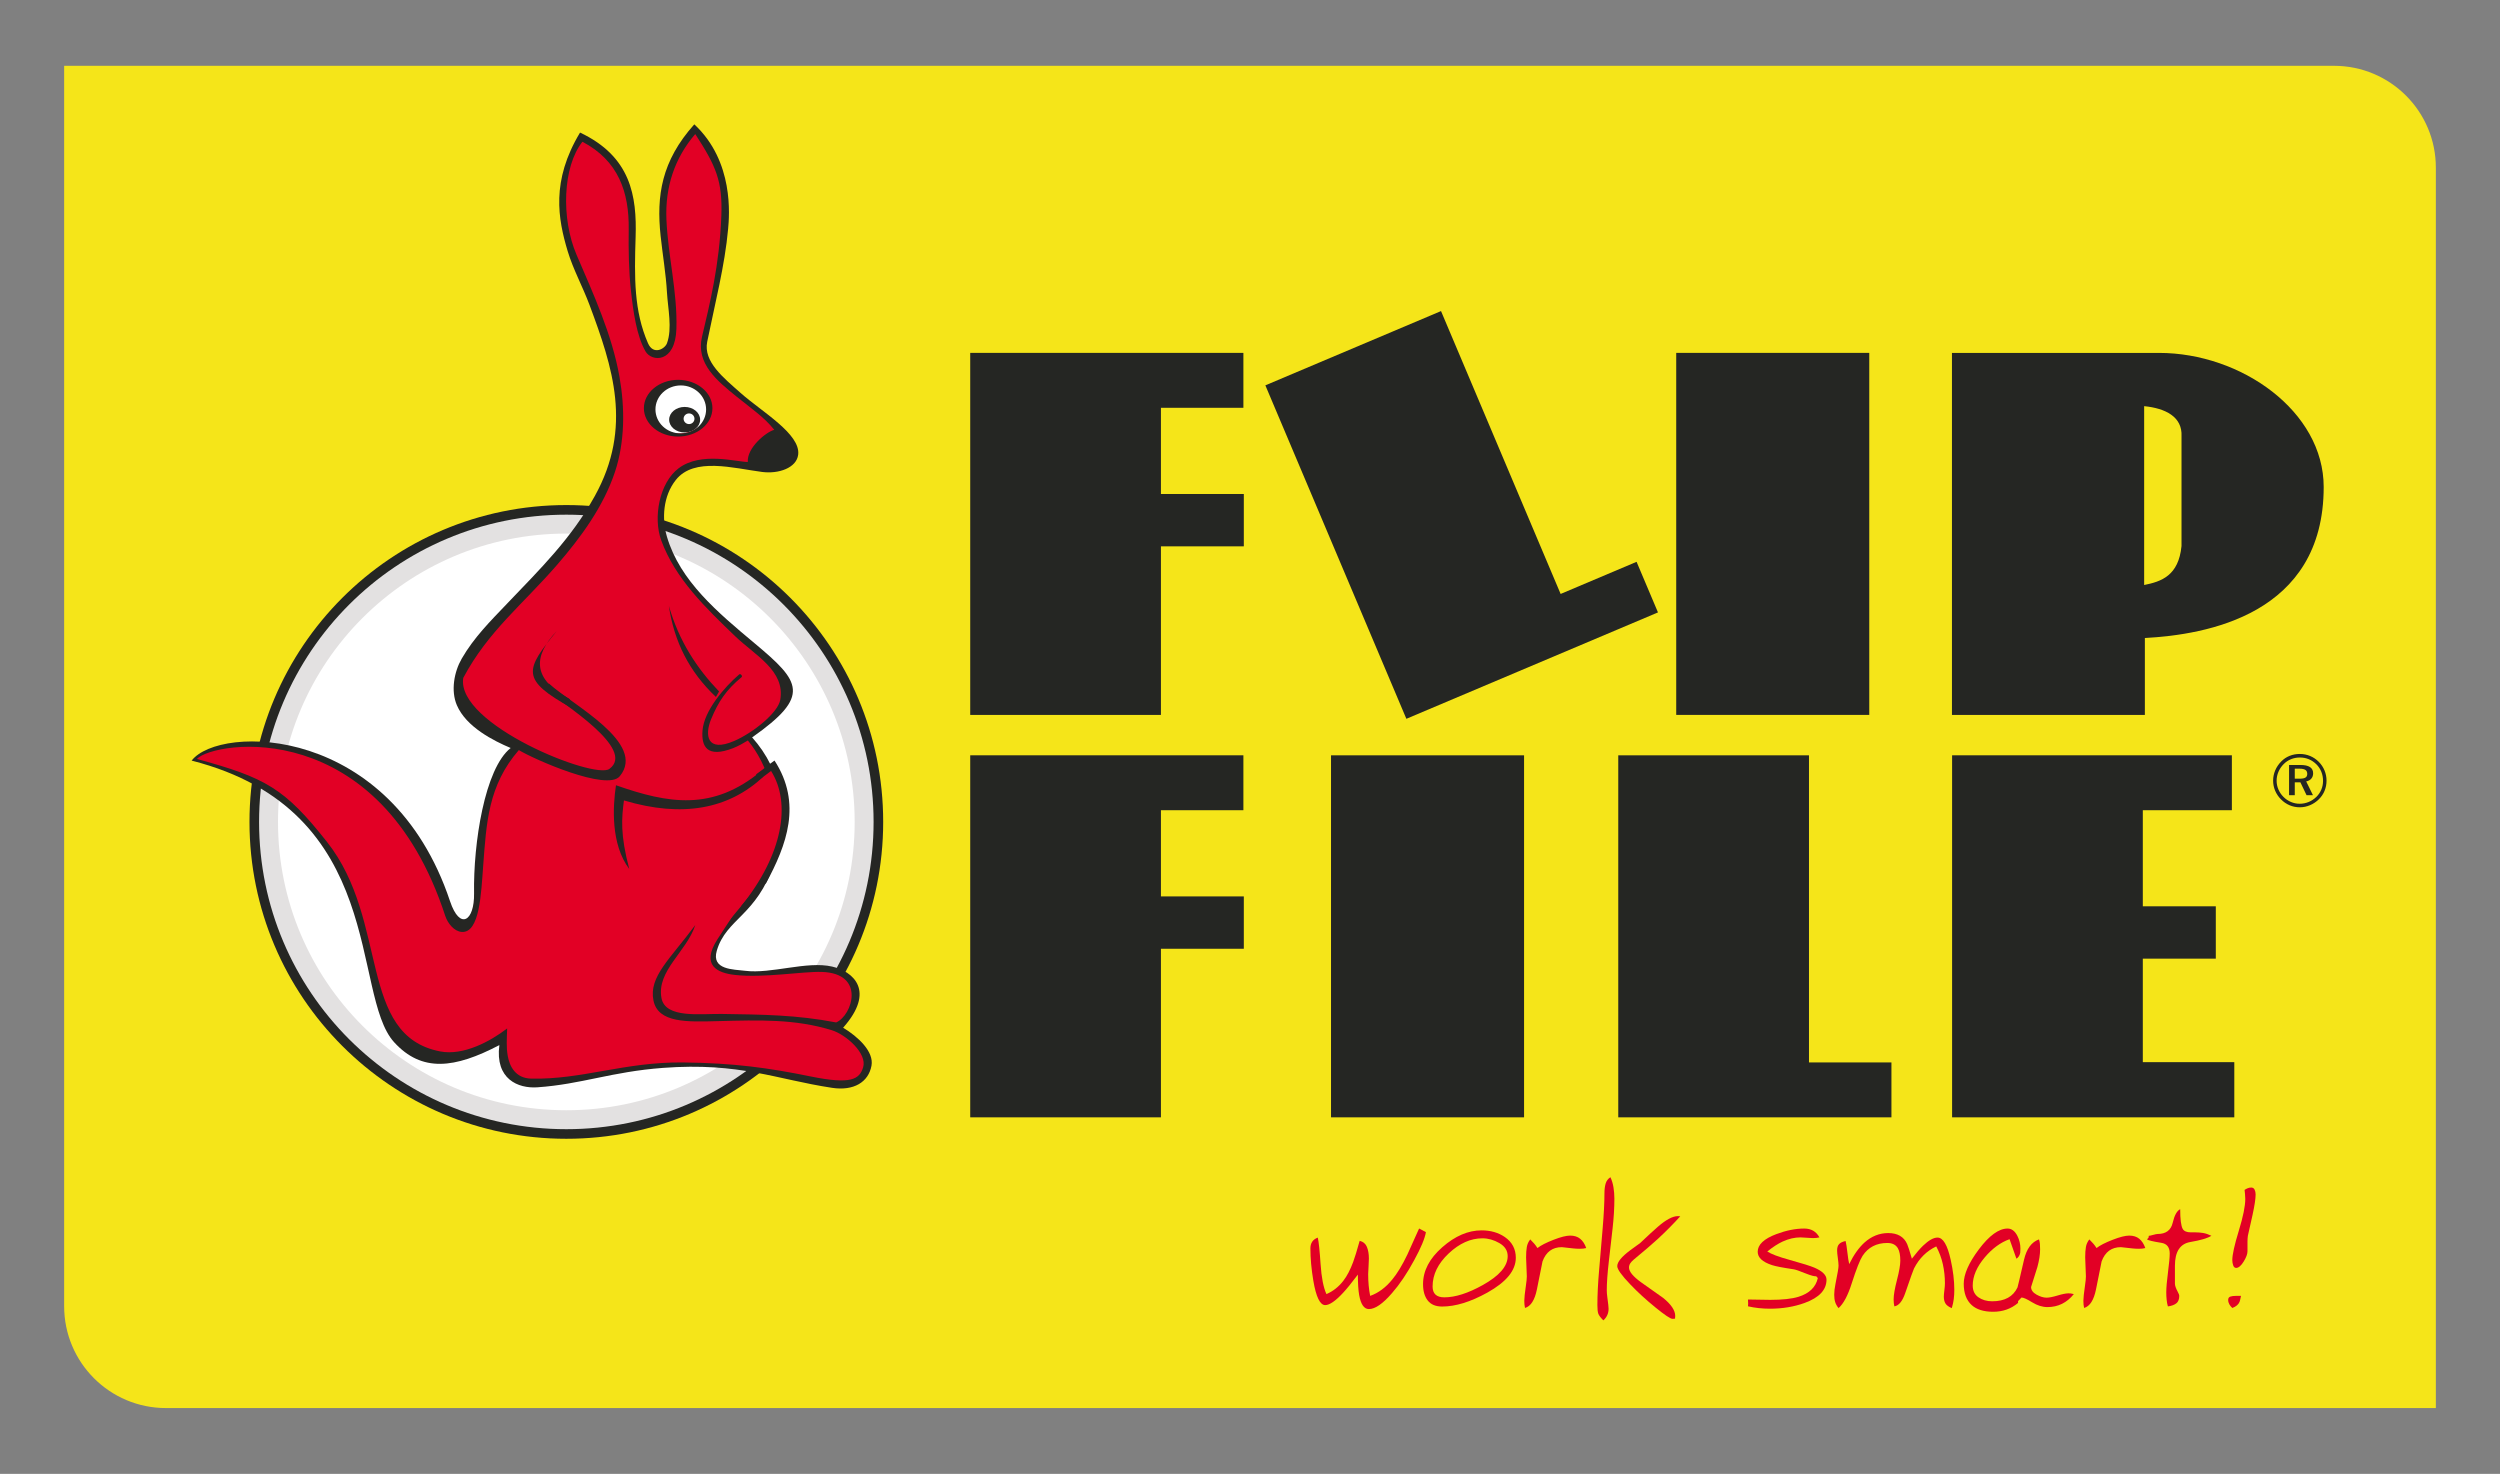
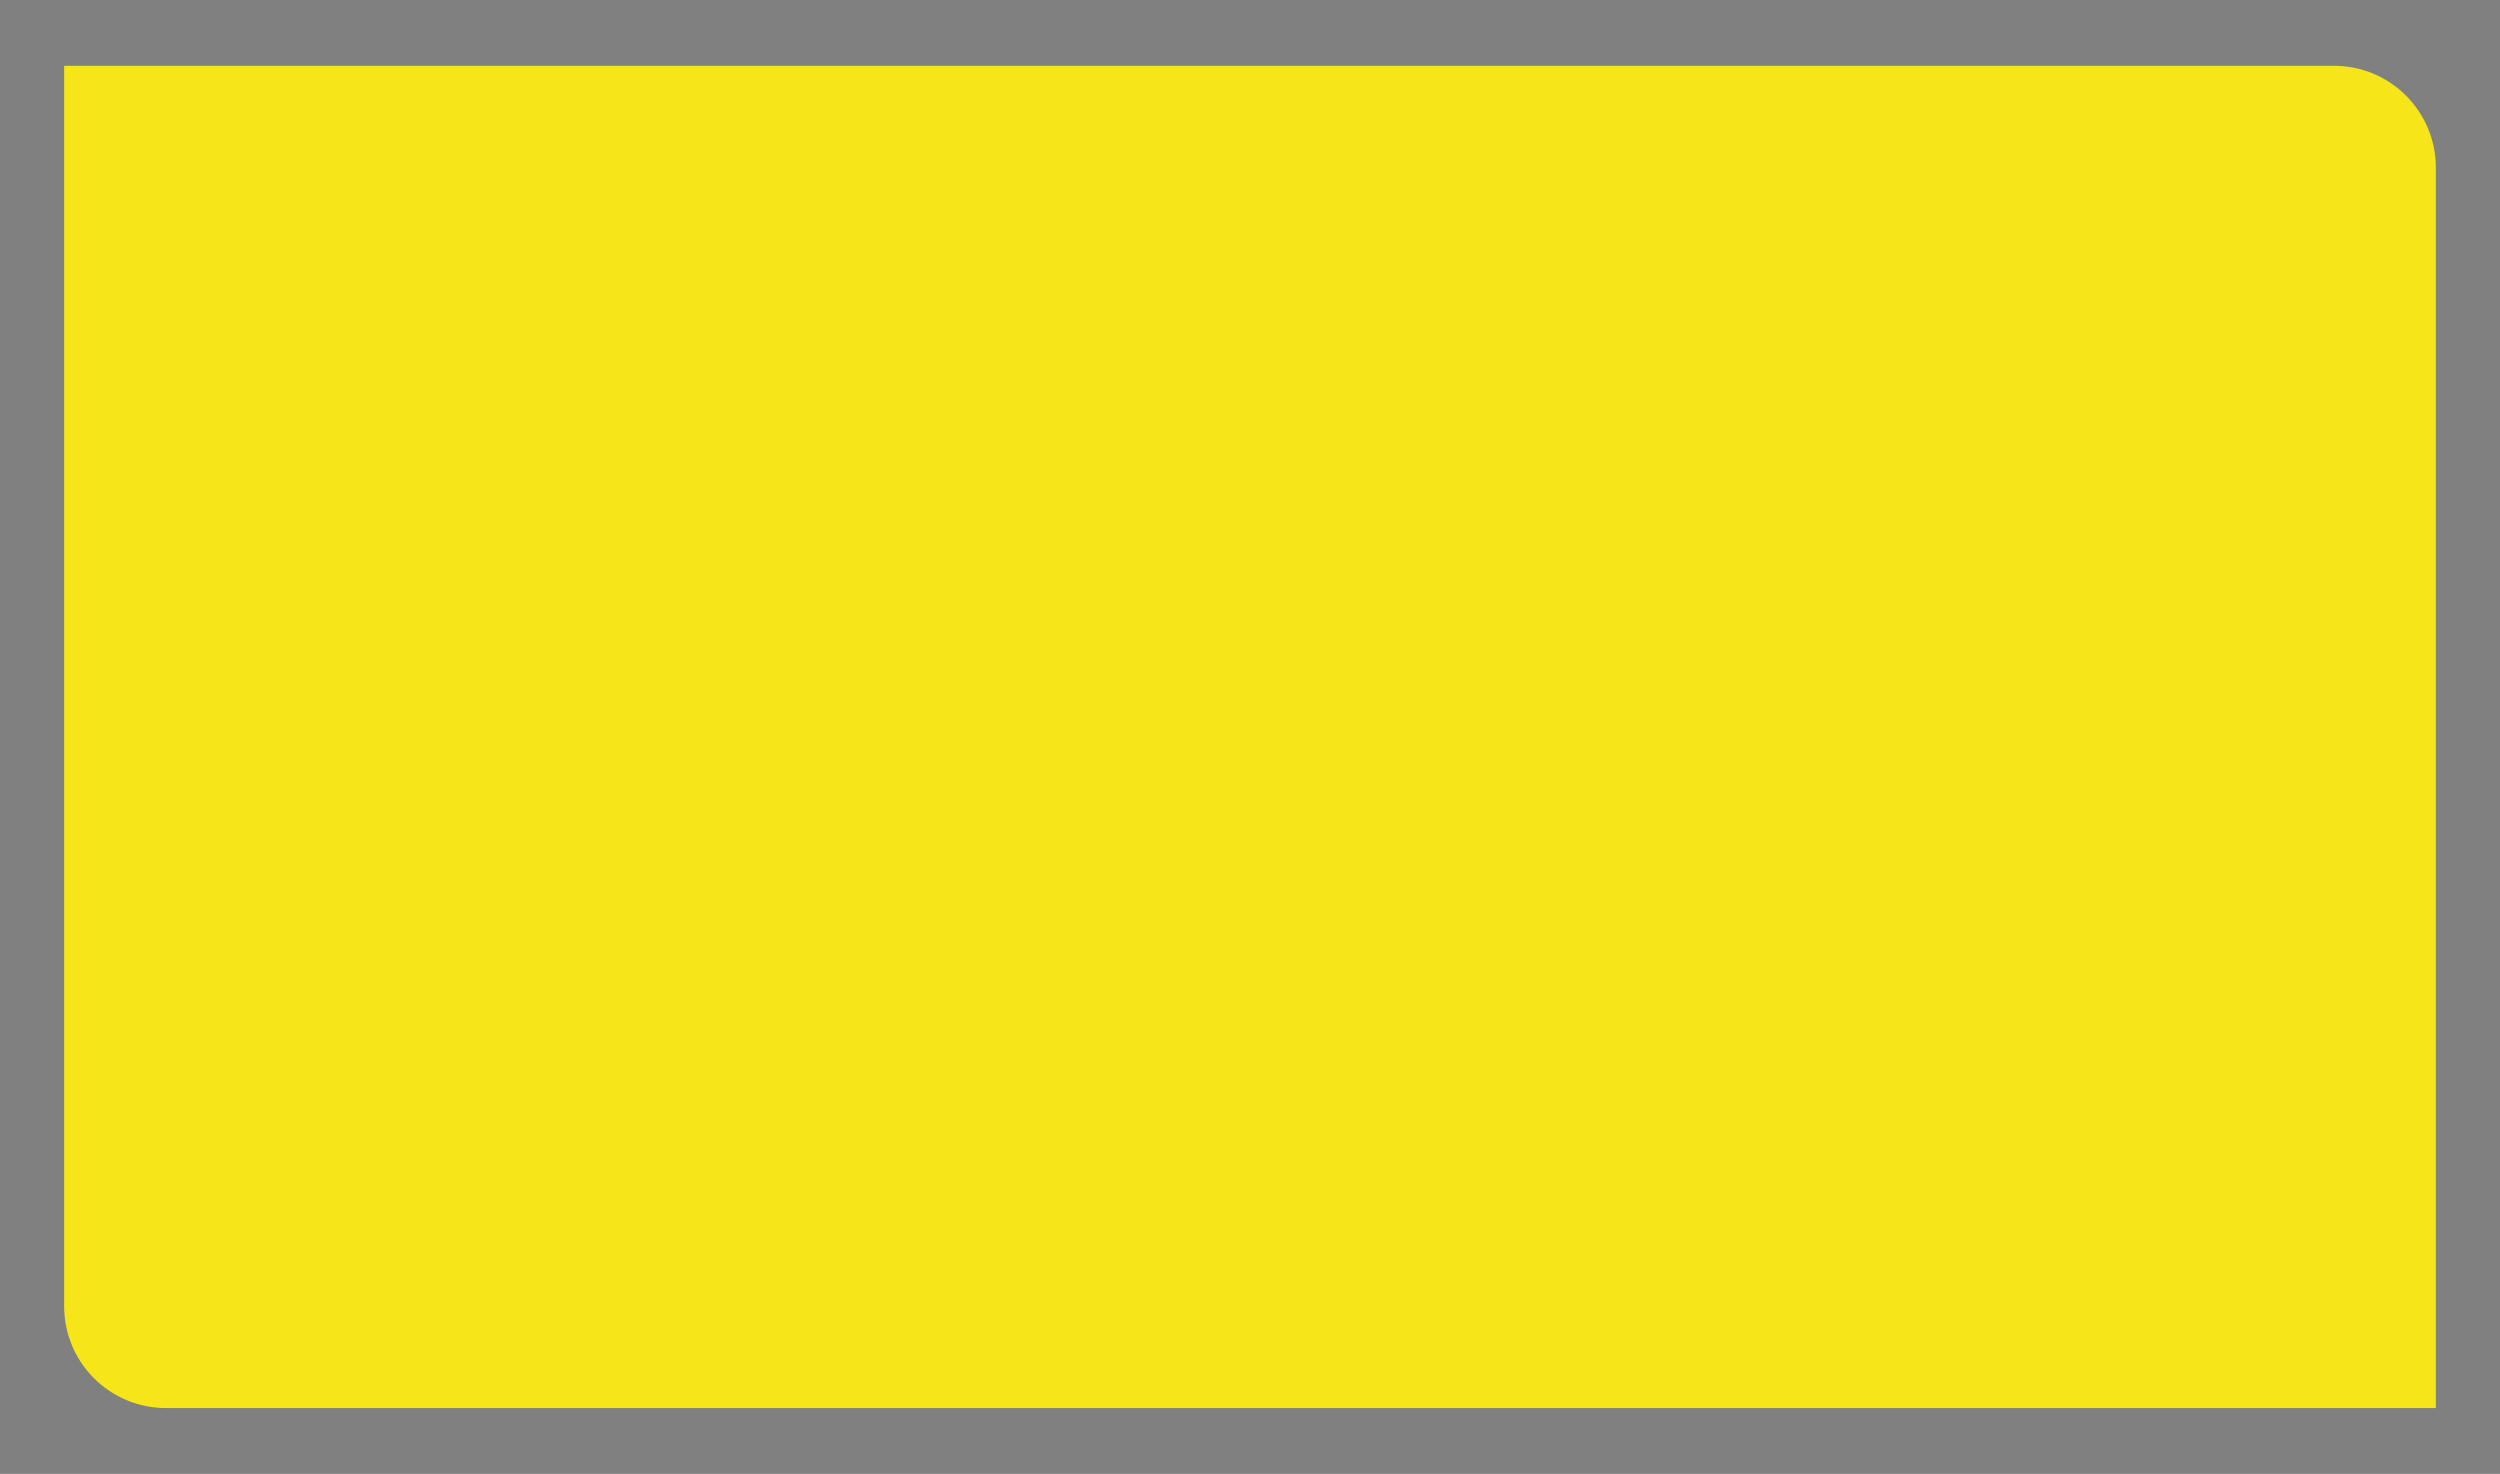
<svg xmlns="http://www.w3.org/2000/svg" xmlns:xlink="http://www.w3.org/1999/xlink" version="1.1" id="Layer_1" x="0px" y="0px" viewBox="0 0 1190.55 701.89" style="enable-background:new 0 0 1190.55 701.89;" xml:space="preserve">
  <rect x="0" y="0" width="1190.55" height="701.89" fill="#808080" stroke="none" />
  <style type="text/css">
	.st0{fill:#F5E519;}
	.st1{clip-path:url(#SVGID_00000042699181548142341000000001375201675092299395_);}
	.st2{fill:#E20025;}
	.st3{clip-path:url(#SVGID_00000042699181548142341000000001375201675092299395_);fill:#252623;}
	.st4{clip-path:url(#SVGID_00000042699181548142341000000001375201675092299395_);fill:#E3E1E1;}
	.st5{clip-path:url(#SVGID_00000042699181548142341000000001375201675092299395_);fill:#FFFFFF;}
	.st6{clip-path:url(#SVGID_00000042699181548142341000000001375201675092299395_);fill:#E20025;}
	
		.st7{clip-path:url(#SVGID_00000042699181548142341000000001375201675092299395_);fill-rule:evenodd;clip-rule:evenodd;fill:#252623;}
</style>
  <g>
    <path class="st0" d="M1160,670.55H79.05c-26.79,0-48.5-21.71-48.5-48.5V31.34H1111.5c26.79,0,48.5,21.71,48.5,48.5V670.55z" />
    <g>
      <defs>
-         <rect id="SVGID_1_" x="89.64" y="58.17" width="1018.3" height="596.08" />
-       </defs>
+         </defs>
      <clipPath id="SVGID_00000088815441651067185520000012792867587705482135_">
        <use xlink:href="#SVGID_1_" style="overflow:visible;" />
      </clipPath>
      <g style="clip-path:url(#SVGID_00000088815441651067185520000012792867587705482135_);">
        <path class="st2" d="M679.05,586.77c-0.52,3.05-2.38,7.5-5.59,13.36c-3.38,6.27-6.91,11.5-10.57,15.69     c-4.36,5.06-8.03,7.59-11,7.59c-2.29,0-3.84-2.24-4.64-6.71c-0.4-2.29-0.6-5.53-0.6-9.71c-2.98,3.95-5.33,6.85-7.05,8.68     c-3.61,3.9-6.45,5.85-8.51,5.85c-2.47,0-4.36-3.9-5.67-11.69c-0.92-5.5-1.38-10.6-1.38-15.3c0-2.58,1.17-4.3,3.52-5.16     c0.46,2.01,0.9,6.22,1.33,12.64c0.43,6.42,1.36,11.18,2.79,14.27c3.09-1.32,5.76-3.41,8-6.28c1.78-2.29,3.35-5.3,4.73-9.03     c0.74-2.01,1.78-5.36,3.09-10.06c1.66,0.4,2.81,1.36,3.44,2.88c0.63,1.52,0.95,3.37,0.95,5.55c0,0.92-0.06,2.23-0.17,3.95     c-0.12,1.72-0.17,2.87-0.17,3.44c0,3.78,0.31,7.25,0.95,10.4c3.9-1.38,7.39-3.97,10.49-7.76c2.35-2.82,4.76-6.79,7.22-11.91     c1.83-4.14,3.7-8.28,5.59-12.42L679.05,586.77z" />
        <path class="st2" d="M721.86,598.99c0,6.02-4.53,11.55-13.58,16.59c-7.97,4.41-15.13,6.62-21.49,6.62     c-3.09,0-5.39-0.96-6.88-2.88c-1.49-1.92-2.23-4.51-2.23-7.78c0-6.36,3.05-12.22,9.16-17.58c6.1-5.36,12.34-8.04,18.7-8.04     c4.3,0,8,1.06,11.09,3.18C720.11,591.51,721.86,594.81,721.86,598.99z M717.99,598.22c0-2.64-1.32-4.71-3.95-6.23     c-2.64-1.52-5.33-2.28-8.08-2.28c-5.62,0-10.98,2.41-16.08,7.22c-5.1,4.81-7.65,10.06-7.65,15.73c0,3.44,1.86,5.16,5.59,5.16     c5.21,0,11.32-1.95,18.31-5.85C714.04,607.56,717.99,602.97,717.99,598.22z" />
        <path class="st2" d="M755.39,594.35c-0.86,0.23-1.86,0.34-3.01,0.34c-1.15,0-2.21-0.06-3.18-0.17c-3.33-0.4-5.13-0.6-5.42-0.6     c-4.47,0-7.54,2.26-9.2,6.79c-0.06,0.12-0.95,4.55-2.67,13.32c-1.03,5.1-2.92,8.05-5.67,8.85c-0.23-0.97-0.34-2.12-0.34-3.44     c0-1.32,0.26-3.72,0.77-7.22c0.29-1.95,0.43-3.41,0.43-4.38c0-0.97-0.06-2.46-0.17-4.47c-0.12-2-0.17-3.52-0.17-4.55     c0-2,0.11-3.67,0.34-4.98c0.23-1.32,0.77-2.52,1.63-3.61c0.8,0.8,1.45,1.49,1.93,2.06c0.49,0.57,0.99,1.26,1.5,2.06     c1.6-1.26,4.14-2.56,7.61-3.91c3.47-1.35,6.12-2.02,7.95-2.02c1.95,0,3.54,0.5,4.77,1.5C753.74,590.92,754.7,592.4,755.39,594.35     z" />
        <path class="st2" d="M768.8,570.78c0,4.48-0.29,9.24-0.86,14.29c-0.57,5.05-1.17,10.34-1.81,15.88     c-0.63,5.54-0.95,10.06-0.95,13.56c0,0.92,0.09,2.01,0.26,3.27c0.4,2.93,0.6,4.73,0.6,5.42c0,2.24-0.83,4.1-2.49,5.59     c-1.32-1.32-2.12-2.38-2.41-3.19c-0.29-0.8-0.43-2.18-0.43-4.13c0-4.7,0.27-10.24,0.82-16.61c0.54-6.37,1.1-12.96,1.68-19.76     c0.57-6.8,0.86-12.38,0.86-16.74c0-1.83,0.18-3.4,0.56-4.69c0.37-1.29,1.13-2.31,2.28-3.06c0.69,1.43,1.17,3.04,1.46,4.82     C768.66,567.22,768.8,569,768.8,570.78z M800.18,579.22c-3.21,3.55-6.76,7.14-10.66,10.75c-2.81,2.58-6.65,5.88-11.52,9.89     c-0.69,0.57-1.23,1.16-1.63,1.76c-0.4,0.6-0.6,1.28-0.6,2.02c0,1.89,1.89,4.21,5.67,6.96c3.5,2.52,7.02,5.02,10.57,7.48     c3.84,3.1,5.76,5.96,5.76,8.6l-0.09,1.29l-1.2,0.09c-0.98,0-3.7-1.82-8.17-5.46c-4.47-3.64-8.46-7.29-11.95-10.96     c-4.13-4.3-6.19-7.19-6.19-8.68c0-1.95,2.06-4.47,6.19-7.57c1.55-1.15,3.12-2.29,4.73-3.44c3.5-3.32,6.3-5.9,8.42-7.74     c3.9-3.38,7.08-5.07,9.54-5.07L800.18,579.22z" />
        <path class="st2" d="M869.82,609.39c0,4.87-3.47,8.57-10.4,11.09c-5.04,1.83-10.55,2.75-16.51,2.75c-3.67,0-7.17-0.38-10.49-1.14     l0.09-1.23l-0.09-2.01l10.6,0.17c5.8,0,10.29-0.49,13.45-1.46c5.17-1.6,8.25-4.57,9.22-8.92l-0.78-0.86     c-0.8,0.12-2.5-0.34-5.09-1.37c-2.93-1.2-4.86-1.86-5.78-1.97c-5.06-0.74-8.45-1.4-10.18-1.97c-4.54-1.49-6.81-3.6-6.81-6.35     c0-3.37,2.95-6.17,8.86-8.4c4.7-1.77,9.14-2.66,13.33-2.66c3.27,0,5.67,1.4,7.22,4.21c-0.92,0.23-1.98,0.34-3.18,0.34     c-0.63,0-1.61-0.06-2.92-0.17c-1.32-0.11-2.29-0.17-2.92-0.17c-2.81,0-5.65,0.66-8.51,1.98c-2.24,1.03-4.67,2.61-7.31,4.73     c1.78,1.2,5.27,2.52,10.49,3.96c6.19,1.72,10.2,2.98,12.04,3.78C867.92,605.38,869.82,607.27,869.82,609.39z" />
        <path class="st2" d="M930.68,614.28c0,1.55-0.09,3.01-0.26,4.38c-0.17,1.38-0.49,2.81-0.95,4.3c-1.49-0.63-2.49-1.37-3.01-2.23     c-0.52-0.86-0.77-1.95-0.77-3.27c0-0.63,0.09-1.63,0.26-3.01s0.26-2.46,0.26-3.27c0-3.15-0.33-6.2-0.99-9.15     c-0.66-2.95-1.71-5.77-3.14-8.46c-4.59,2.18-8.11,5.67-10.58,10.49c-0.29,0.52-1.69,4.44-4.21,11.78     c-1.32,3.84-3.04,5.93-5.16,6.28c-0.12-0.52-0.2-1.03-0.26-1.55c-0.06-0.52-0.09-1.09-0.09-1.72c0-2.12,0.53-5.21,1.59-9.29     c1.06-4.07,1.59-7.14,1.59-9.2c0-2.58-0.37-4.53-1.12-5.85c-0.97-1.72-2.67-2.58-5.07-2.58c-5.16,0-9.08,2.04-11.78,6.12     c-1.26,1.95-2.98,6.32-5.16,13.1c-1.83,5.8-3.93,9.73-6.28,11.8c-0.75-0.92-1.28-1.87-1.59-2.84c-0.32-0.98-0.47-2.15-0.47-3.53     c0-1.49,0.2-3.21,0.6-5.17c0.97-4.77,1.46-7.64,1.46-8.61c0-0.86-0.12-2.1-0.34-3.7c-0.23-1.61-0.34-2.81-0.34-3.62     c0-1.38,0.33-2.4,0.99-3.06c0.66-0.66,1.68-1.14,3.05-1.42c0.29,1.15,0.57,2.98,0.86,5.5c0.29,2.52,0.57,4.36,0.86,5.5     c2.12-4.36,4.53-7.77,7.22-10.23c3.38-3.04,7.16-4.56,11.35-4.56c4.47,0,7.48,1.75,9.03,5.25c0.4,0.86,1.15,3.18,2.24,6.96     c2.01-2.64,3.78-4.7,5.33-6.19c2.69-2.58,4.99-3.87,6.88-3.87c2.64,0,4.73,3.52,6.28,10.57     C930.11,605.08,930.68,609.87,930.68,614.28z" />
        <path class="st2" d="M987.6,616.27c-3.32,4.13-7.51,6.19-12.55,6.19c-2.41,0-4.84-0.76-7.31-2.28c-2.46-1.52-4.16-2.28-5.07-2.28     l-1.63,1.72v0.86c-3.32,2.81-7.28,4.21-11.86,4.21c-4.47,0-7.88-1.06-10.23-3.19c-2.52-2.3-3.78-5.69-3.78-10.17     c0-4.48,2.38-9.91,7.14-16.28c4.99-6.66,9.57-9.99,13.75-9.99c1.89,0,3.44,1.15,4.64,3.46c0.97,1.9,1.46,3.95,1.46,6.14     c0,1.04-0.03,1.7-0.09,1.99c-0.29,1.27-0.89,2.19-1.81,2.77l-3.27-9.29c-4.24,1.5-8.17,4.37-11.78,8.62     c-3.84,4.54-5.76,9.02-5.76,13.45c0,2.47,0.9,4.34,2.71,5.6c1.8,1.26,4,1.9,6.58,1.9c5.96,0,9.97-2.21,12.04-6.62     c0.11-0.29,1.15-4.67,3.1-13.15c1.2-5.21,3.58-8.45,7.14-9.71c0.23,0.75,0.37,1.48,0.43,2.19c0.06,0.72,0.09,1.56,0.09,2.54     c0,2.46-0.43,5.27-1.29,8.42c-1.03,3.21-2.04,6.39-3.01,9.54c0,1.43,0.86,2.64,2.58,3.61s3.32,1.46,4.81,1.46     c1.2,0,2.95-0.34,5.24-1.03c2.29-0.69,4.01-1.03,5.16-1.03c0.69,0,1.25,0.06,1.68,0.17C987.12,616.21,987.42,616.27,987.6,616.27     z" />
        <path class="st2" d="M1021.64,594.35c-0.86,0.23-1.86,0.34-3.01,0.34c-1.15,0-2.21-0.06-3.18-0.17c-3.33-0.4-5.13-0.6-5.42-0.6     c-4.47,0-7.54,2.26-9.2,6.79c-0.06,0.12-0.95,4.55-2.67,13.32c-1.03,5.1-2.92,8.05-5.67,8.85c-0.23-0.97-0.34-2.12-0.34-3.44     c0-1.32,0.26-3.72,0.77-7.22c0.29-1.95,0.43-3.41,0.43-4.38c0-0.97-0.06-2.46-0.17-4.47c-0.12-2-0.17-3.52-0.17-4.55     c0-2,0.11-3.67,0.34-4.98c0.23-1.32,0.77-2.52,1.63-3.61c0.8,0.8,1.45,1.49,1.93,2.06c0.49,0.57,0.99,1.26,1.5,2.06     c1.6-1.26,4.14-2.56,7.61-3.91c3.47-1.35,6.12-2.02,7.95-2.02c1.95,0,3.54,0.5,4.77,1.5     C1019.99,590.92,1020.95,592.4,1021.64,594.35z" />
        <path class="st2" d="M1053.11,588.5c-1.78,1.15-5.12,2.14-10.02,2.97c-4.9,0.83-7.35,4.6-7.35,11.31v8.52     c0,0.92,0.46,2.24,1.38,3.96c0.46,0.86,0.69,1.46,0.69,1.81c0,1.66-0.47,2.87-1.42,3.61c-0.95,0.75-2.28,1.23-4,1.46     c-0.29-0.98-0.49-2.05-0.6-3.23c-0.12-1.17-0.17-2.34-0.17-3.48c0-2.18,0.27-5.36,0.82-9.55c0.54-4.19,0.82-7.17,0.82-8.95     c0-2.98-1.35-4.67-4.04-5.08c-3.95-0.63-6.22-1.17-6.79-1.63l0.77-0.86l0.09-0.86c0.17,0.06,0.82-0.07,1.93-0.39     c1.12-0.31,1.88-0.47,2.28-0.47c3.96,0,6.35-1.78,7.18-5.34s2.02-5.71,3.57-6.46c0,4.82,0.4,7.95,1.2,9.39     c0.63,1.09,1.92,1.64,3.87,1.64c0.92,0,1.63,0,2.15,0c1.26,0,2.49,0.1,3.7,0.3C1050.36,587.37,1051.67,587.81,1053.11,588.5z" />
        <path class="st2" d="M1067.21,617.13c-0.34,1.66-0.57,2.61-0.69,2.84c-0.52,1.26-1.66,2.24-3.44,2.92     c-0.57-0.51-1.05-1.09-1.42-1.74c-0.37-0.65-0.56-1.34-0.56-2.08c0-0.85,0.34-1.38,1.03-1.61c0.69-0.23,1.58-0.34,2.67-0.34     H1067.21z M1074.17,568.82c0,2.01-0.49,5.26-1.46,9.74c-0.75,3.33-1.49,6.66-2.24,9.99c-0.06,0.4-0.1,0.86-0.13,1.38     c-0.03,0.52-0.04,0.92-0.04,1.21c0,0.52,0,1.29,0,2.33s0,1.84,0,2.41c0,1.32-0.62,2.97-1.85,4.95c-1.23,1.98-2.41,2.97-3.53,2.97     c-0.67,0-1.15-0.4-1.43-1.21c-0.28-0.8-0.42-1.64-0.42-2.5c0-2.58,1.03-7.24,3.09-13.96s3.09-11.78,3.09-15.17     c0-0.69-0.04-1.46-0.13-2.33c-0.09-0.86-0.16-1.52-0.21-1.98c0.52-0.34,1.03-0.62,1.55-0.82s1.06-0.3,1.63-0.3     c0.74,0,1.27,0.33,1.59,0.99C1074.01,567.2,1074.17,567.96,1074.17,568.82z" />
      </g>
      <path style="clip-path:url(#SVGID_00000088815441651067185520000012792867587705482135_);fill:#252623;" d="M269.7,240.52    c83.32,0,150.89,67.57,150.89,150.89c0,83.32-67.57,150.9-150.89,150.9c-83.32,0-150.89-67.57-150.89-150.9    C118.81,308.09,186.37,240.52,269.7,240.52" />
      <path style="clip-path:url(#SVGID_00000088815441651067185520000012792867587705482135_);fill:#E3E1E1;" d="M269.7,245.1    c80.79,0,146.32,65.53,146.32,146.32c0,80.8-65.52,146.32-146.32,146.32c-80.8,0-146.32-65.52-146.32-146.32    C123.38,310.62,188.9,245.1,269.7,245.1" />
      <path style="clip-path:url(#SVGID_00000088815441651067185520000012792867587705482135_);fill:#FFFFFF;" d="M269.7,254.1    c75.82,0,137.31,61.49,137.31,137.31c0,75.83-61.49,137.31-137.31,137.31c-75.82,0-137.31-61.49-137.31-137.31    C132.38,315.59,193.88,254.1,269.7,254.1" />
      <path style="clip-path:url(#SVGID_00000088815441651067185520000012792867587705482135_);fill:#252623;" d="M929.56,340.46v-172.4    h98.6c39.22,0,78.43,27.84,78.43,63.85c0,60.93-56.13,70.37-85.16,71.92v36.63H929.56 M1021.09,193.42v85.17    c8.2-1.64,16.4-4.42,17.79-18.55V207.8C1039.38,198.46,1031.18,194.43,1021.09,193.42" />
      <rect x="798.25" y="168.05" style="clip-path:url(#SVGID_00000088815441651067185520000012792867587705482135_);fill:#252623;" width="91.93" height="172.4" />
-       <rect x="633.86" y="359.7" style="clip-path:url(#SVGID_00000088815441651067185520000012792867587705482135_);fill:#252623;" width="91.93" height="172.4" />
      <polygon style="clip-path:url(#SVGID_00000088815441651067185520000012792867587705482135_);fill:#252623;" points="    462.04,340.46 462.04,168.05 592.13,168.05 592.13,194.2 552.86,194.2 552.86,235.25 592.33,235.25 592.33,260.18 552.86,260.18     552.86,340.46   " />
      <polygon style="clip-path:url(#SVGID_00000088815441651067185520000012792867587705482135_);fill:#252623;" points="462.04,532.1     462.04,359.69 592.13,359.69 592.13,385.84 552.86,385.84 552.86,426.89 592.33,426.89 592.33,451.82 552.86,451.82 552.86,532.1       " />
      <polygon style="clip-path:url(#SVGID_00000088815441651067185520000012792867587705482135_);fill:#252623;" points="929.63,532.1     929.63,359.69 1062.86,359.69 1062.86,385.84 1020.45,385.84 1020.45,431.6 1055.21,431.6 1055.21,456.53 1020.45,456.53     1020.45,505.82 1064.02,505.82 1064.02,532.1   " />
      <polygon style="clip-path:url(#SVGID_00000088815441651067185520000012792867587705482135_);fill:#252623;" points="770.65,359.7     770.65,532.1 900.74,532.1 900.74,505.95 861.47,505.95 861.47,359.7   " />
      <polygon style="clip-path:url(#SVGID_00000088815441651067185520000012792867587705482135_);fill:#252623;" points="    602.59,183.51 669.74,342.31 789.56,291.64 779.37,267.55 743.2,282.85 686.24,148.14   " />
      <path style="clip-path:url(#SVGID_00000088815441651067185520000012792867587705482135_);fill:#252623;" d="M1095.05,366.06h-2.23    v4.77h2.3c1.3,0,2.23-0.18,2.79-0.54c0.57-0.36,0.85-0.95,0.85-1.75c0-0.88-0.3-1.5-0.88-1.89    C1097.29,366.26,1096.36,366.06,1095.05,366.06 M1095.54,364.3c2,0,3.51,0.33,4.51,0.99c1,0.66,1.51,1.65,1.51,2.96    c0,1.02-0.29,1.87-0.87,2.55c-0.57,0.67-1.38,1.12-2.43,1.33l3.22,6.57h-3.05l-2.93-6.14h-2.68v6.14h-2.72V364.3H1095.54z     M1106.28,371.87c0-1.54-0.27-2.97-0.81-4.32c-0.54-1.34-1.31-2.52-2.33-3.54c-1.07-1.06-2.26-1.88-3.61-2.44    c-1.34-0.56-2.77-0.83-4.29-0.83c-1.49,0-2.91,0.27-4.23,0.81c-1.32,0.54-2.48,1.31-3.47,2.32c-1.08,1.09-1.92,2.32-2.5,3.68    c-0.58,1.37-0.87,2.78-0.87,4.22c0,1.44,0.28,2.82,0.84,4.14c0.56,1.33,1.36,2.52,2.41,3.57c1.03,1.05,2.22,1.87,3.57,2.43    c1.34,0.57,2.72,0.85,4.15,0.85c1.5,0,2.92-0.28,4.26-0.83c1.34-0.54,2.56-1.35,3.67-2.4c1.03-1.01,1.83-2.17,2.38-3.49    C1106.01,374.73,1106.28,373.34,1106.28,371.87 M1095.2,359.05c1.74,0,3.38,0.32,4.93,0.97c1.56,0.65,2.93,1.58,4.14,2.81    c1.18,1.19,2.09,2.56,2.72,4.1c0.63,1.54,0.95,3.15,0.95,4.82c0,1.74-0.32,3.37-0.95,4.89c-0.63,1.52-1.55,2.87-2.76,4.04    c-1.25,1.22-2.66,2.15-4.22,2.8c-1.56,0.65-3.16,0.97-4.82,0.97c-1.69,0-3.3-0.32-4.84-0.97c-1.53-0.65-2.91-1.6-4.13-2.84    c-1.21-1.22-2.12-2.59-2.76-4.11c-0.63-1.52-0.95-3.11-0.95-4.78c0-1.68,0.33-3.3,0.99-4.87c0.66-1.56,1.61-2.97,2.85-4.23    c1.16-1.19,2.49-2.08,3.99-2.69C1091.86,359.35,1093.47,359.05,1095.2,359.05" />
      <path style="clip-path:url(#SVGID_00000088815441651067185520000012792867587705482135_);fill:#252623;" d="M91.26,362.21    c13.36-17.28,94.85-17.44,123.05,66.95c4.71,14.09,11.67,9.49,11.45-3.74c-0.39-23.78,5.05-59.41,17.43-69.21    c-8.1-3.42-21.18-9.95-25.64-20.42c-2.89-6.8-1.35-15.76,2.35-22.16c5.81-10.05,13.55-17.76,21.55-26.14    c15.84-16.59,30.57-30.97,41.82-51.29c18.12-32.71,8.48-61.4-2.49-90.87c-3.29-8.85-7.82-16.99-10.45-25.75    c-4.58-15.29-8-33.37,5.9-56.45c24.24,11.45,27.09,30.21,26.46,49.84c-0.62,19.31-0.79,35.14,5.89,50.47    c2.54,5.84,8.03,2.76,9.05,0.02c2.6-7,0.42-16.65,0-24.1c-0.51-9.04-2.08-18.05-3.04-27.07c-2.02-19.07,0.37-35.54,16.05-53.08    c19.02,17.7,16.67,43.59,16.11,49.77c-1.56,17.45-6.27,35.6-9.96,53.77c-1.93,9.52,7.81,17.18,15.93,24.4    c10,8.9,28.61,19.51,27.39,29.38c-0.78,6.3-9.29,9.24-17.18,8.22c-13.66-1.77-32.36-7.18-41.08,3.8    c-6.12,7.72-6.75,18.52-4.23,27.07c6.22,21.07,24.12,35.99,41.82,50.79c21.84,18.25,26.93,24.92-1.26,44.75    c14.33,16.02,18.15,37.27,10.45,60.14c-8.36,24.85-22.79,26.12-27.28,41.45c-2.68,9.17,7.98,8.86,13.51,9.56    c12.43,1.58,29.38-4.78,41.41-2.01c10.21,2.35,20.73,11.67,5.24,29.11c7.18,4.35,14.73,11.38,13.51,18.08    c-1.43,7.84-8.42,12.11-18.74,10.56c-26.55-4-43.89-12.25-80.6-9.5c-24.56,1.84-38.76,7.79-59.81,9.25    c-9.13,0.63-20.16-3.89-18.07-20.1c-21.28,11.14-36.91,13.11-50.12-1.39C166.93,473.5,184.78,386.1,91.26,362.21" />
      <path style="clip-path:url(#SVGID_00000088815441651067185520000012792867587705482135_);fill:#E20025;" d="M265.29,269    c11.39-13.15,22.1-27.79,27.58-44.3c4.75-14.33,4.77-30.38,2.14-45.25c-3.58-20.22-12.35-39.24-20.44-58.11    c-7.43-17.31-6.59-41.98,2.79-53.83c17.17,8.99,22.28,24.07,22.05,41.71c-0.13,9.78,0.01,19.56,1.07,29.26    c1.07,9.82,2.66,21.38,6.9,28.82c2.9,5.09,14.23,5.83,14.74-10.72c0.53-17.53-4.02-34.78-4.75-51.99    c-0.66-15.59,3.88-29.25,13.72-40.75c9.97,15.32,13.03,22.44,12.43,38.91c-0.86,23.55-5.57,42.2-9.21,57.63    c-3.01,12.75,7.22,21.02,16.58,28.58c7.15,5.78,13.03,9.72,17.83,15.72c-4.03,1.1-13.09,8.64-12.6,15.32    c-5.36,0.01-22.2-5.01-32.87,2.94c-9.25,6.89-12.31,23.54-8.36,34.38c6.67,18.29,21.23,32.23,35.28,45.73    c9.38,9.01,23.88,16.39,21.4,30.25c-1.1,6.13-12.83,15.61-21.87,19.53c-13.27,5.76-14.1-2.95-11.07-10.3    c3.46-8.37,7.13-13.93,14.53-20.06c0.64-0.53-0.51-1.84-1.14-1.3c-7.14,6.13-16.74,17.34-17.47,26.73    c-0.59,7.71,2.21,13.11,14.41,8.45c2.51-0.96,5.25-2.53,7.2-3.72c9.13,10.98,16.33,30.54,10.42,49.49    c-5.13,16.45-16.94,32.66-24.96,45.25c-7.89,12.39,0,15.97,8.32,16.91c13.71,1.55,32.11-1.7,41.36-1.43    c21.18,0.62,14.58,20.82,6.89,24.06c-18.95-3.64-34.95-3.74-54.44-4.05c-10.02-0.16-26.91,2.29-28.74-7.56    c-2.41-12.95,11.97-22.08,16.11-34.77c-11.98,16.16-22.21,24.58-19.93,35.9c2.19,10.91,16.36,10.21,30.74,9.85    c19.61-0.5,36.71-1.1,54.26,4.35c6.67,2.07,16.95,11.06,14.84,17.72c-1.77,5.59-5.62,8.23-24.96,4.28    c-20-4.08-36.53-6.42-60.86-6.67c-27.83-0.28-48.1,8.26-72.27,7.7c-7.51-0.18-10.28-5.94-11.13-10.8    c-0.76-4.3-0.43-8.08-0.28-13.1c-7.98,6.15-20.83,13.08-31.85,10.96c-39.51-7.6-24.23-62.08-53.86-99.66    c-20.27-25.72-29.35-30.7-62.07-39.63c8.39-8.72,87.09-20.92,118.3,74.76c1.13,3.46,4.21,7.37,7.85,7.62    c8.62,0.59,9.23-18.57,10.22-31.67c1.54-20.33,2.35-38.08,16.96-54.93c7.1,4.33,42.02,19.79,48.06,12.47    c13.02-15.77-22.57-33.99-33.55-44.02c-0.63-0.72-1.86,2.06-1.54,2.97c7.65,6.33,43.16,28.11,30.13,37.56    c-7.11,5.15-73.15-21.22-69.56-43.36C232.4,300.63,249.02,287.78,265.29,269" />
      <path style="clip-path:url(#SVGID_00000088815441651067185520000012792867587705482135_);fill:#FFFFFF;" d="M323.37,181.95    c7.82,0,14.15,5.48,14.15,12.23c0,6.75-6.33,12.23-14.15,12.23c-7.81,0-14.15-5.48-14.15-12.23    C309.22,187.42,315.56,181.95,323.37,181.95" />
      <path style="clip-path:url(#SVGID_00000088815441651067185520000012792867587705482135_);fill-rule:evenodd;clip-rule:evenodd;fill:#252623;" d="    M324.2,183.55c6.66,0,12.06,5.12,12.06,11.43c0,6.31-5.4,11.43-12.06,11.43c-6.66,0-12.06-5.11-12.06-11.43    C312.13,188.67,317.54,183.55,324.2,183.55 M322.95,180.88c9.01,0,16.32,6.05,16.32,13.51c0,7.46-7.31,13.51-16.32,13.51    s-16.32-6.05-16.32-13.51C306.63,186.93,313.95,180.88,322.95,180.88" />
      <path style="clip-path:url(#SVGID_00000088815441651067185520000012792867587705482135_);fill:#252623;" d="M326.04,193.79    c4.07,0,7.38,2.72,7.38,6.08c0,3.36-3.3,6.08-7.38,6.08c-4.07,0-7.38-2.72-7.38-6.08C318.66,196.52,321.96,193.79,326.04,193.79" />
      <path style="clip-path:url(#SVGID_00000088815441651067185520000012792867587705482135_);fill:#FFFFFF;" d="M328.13,196.88    c1.43,0,2.59,1.14,2.59,2.54c0,1.4-1.16,2.54-2.59,2.54c-1.43,0-2.59-1.14-2.59-2.54C325.54,198.01,326.7,196.88,328.13,196.88" />
      <polygon style="clip-path:url(#SVGID_00000088815441651067185520000012792867587705482135_);fill:#E20025;" points="    359.59,370.34 367.77,365.69 372.9,376.77 372.9,398.6 363.28,419.15 346.51,439.24   " />
      <path style="clip-path:url(#SVGID_00000088815441651067185520000012792867587705482135_);fill:#252623;" d="M362.71,367.02    c-23.35,19.49-44.44,15.65-69.37,6.93c-1.49,10.02-2.6,27.97,6.33,39.89c-4.36-16.46-3.64-24.18-2.54-32.66    c27.89,8.34,49.85,4.12,66.4-11.3C363.02,368.35,363.23,368.54,362.71,367.02" />
      <path style="clip-path:url(#SVGID_00000088815441651067185520000012792867587705482135_);fill:#252623;" d="M360.08,368.74    c2.72-1.82,6.04-4.72,8.76-6.55c13.26,20.43,5.79,40.27-4.12,58.56c-1.65-0.1-10.11,10.91-11.77,10.8    c19.99-24.74,23.89-49.13,14.25-64.4c-1.87,1.5-3.98,2.95-5.97,4.33C360.91,370.7,360.4,369.55,360.08,368.74" />
      <path style="clip-path:url(#SVGID_00000088815441651067185520000012792867587705482135_);fill:#252623;" d="M342.43,329.29    c-10.64-11.09-19.13-24.11-23.91-40.79c2.51,17.04,9.64,31.31,22.42,43.41C341.44,331.04,341.93,330.16,342.43,329.29" />
      <path style="clip-path:url(#SVGID_00000088815441651067185520000012792867587705482135_);fill-rule:evenodd;clip-rule:evenodd;fill:#252623;" d="    M265.18,300.47c-15.06,18.54-17.59,23.06,7.06,36.69l-0.97-4.28C253.18,323.34,253.92,312.4,265.18,300.47" />
    </g>
  </g>
</svg>